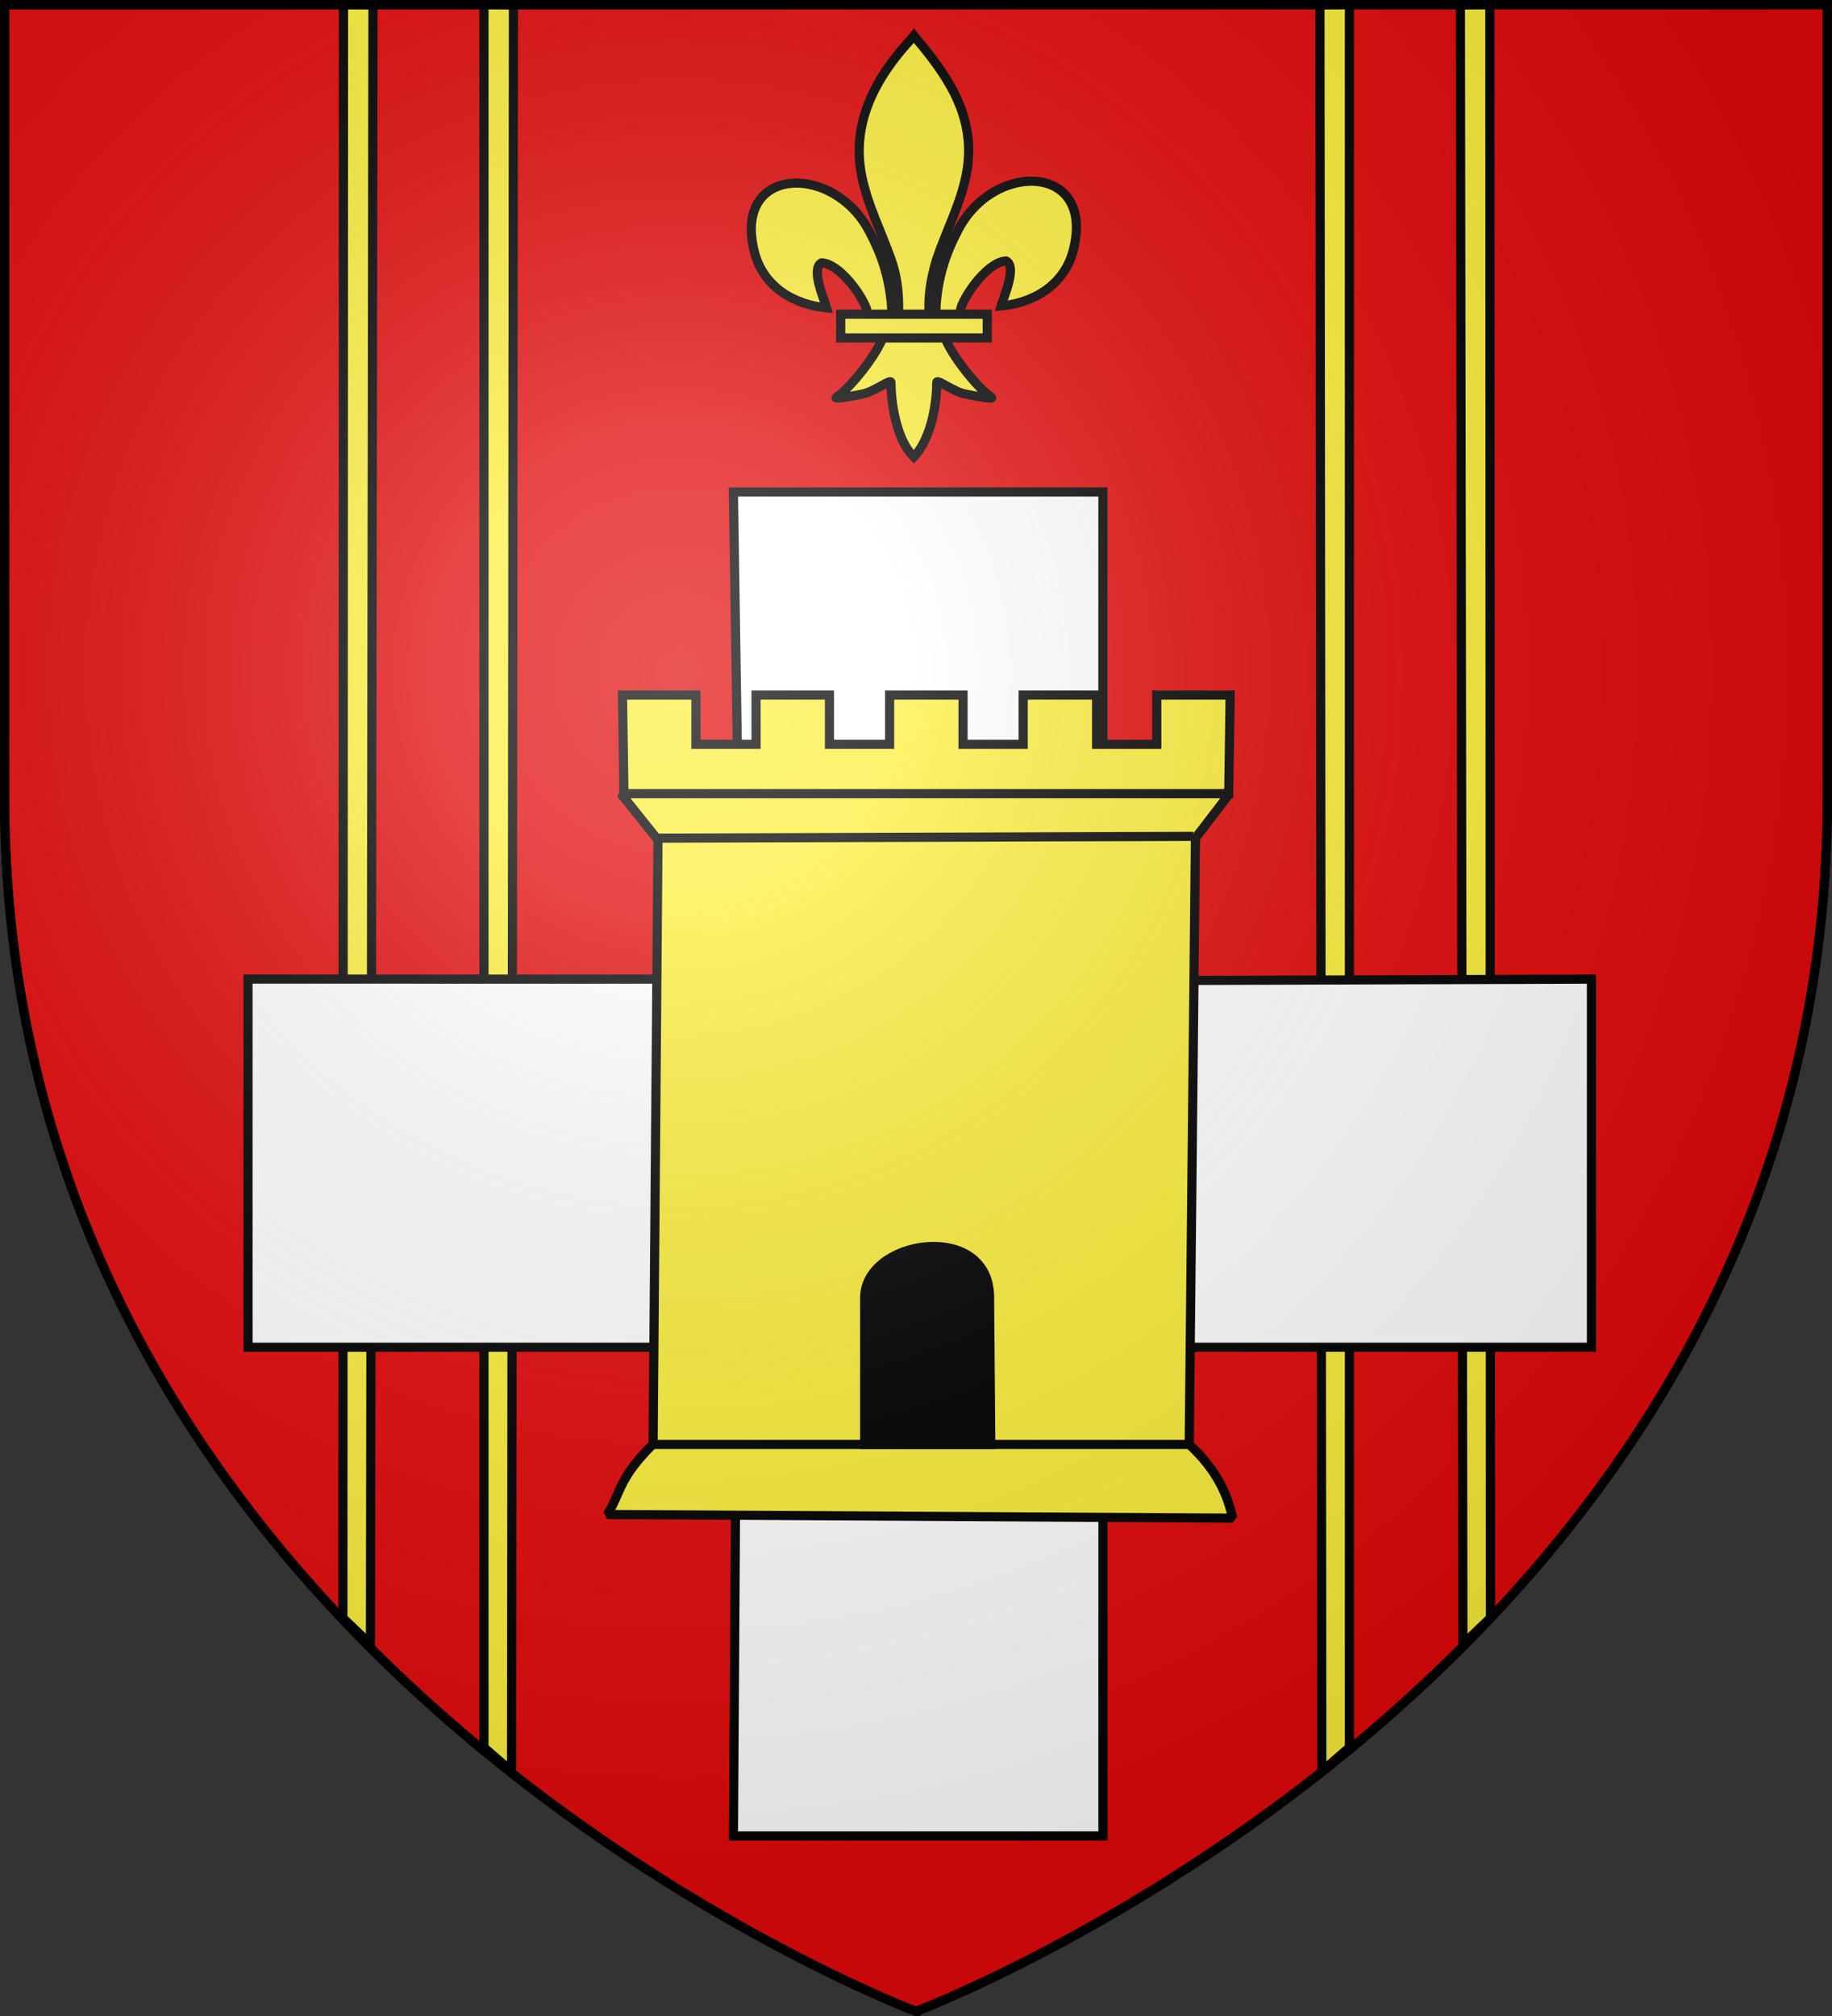
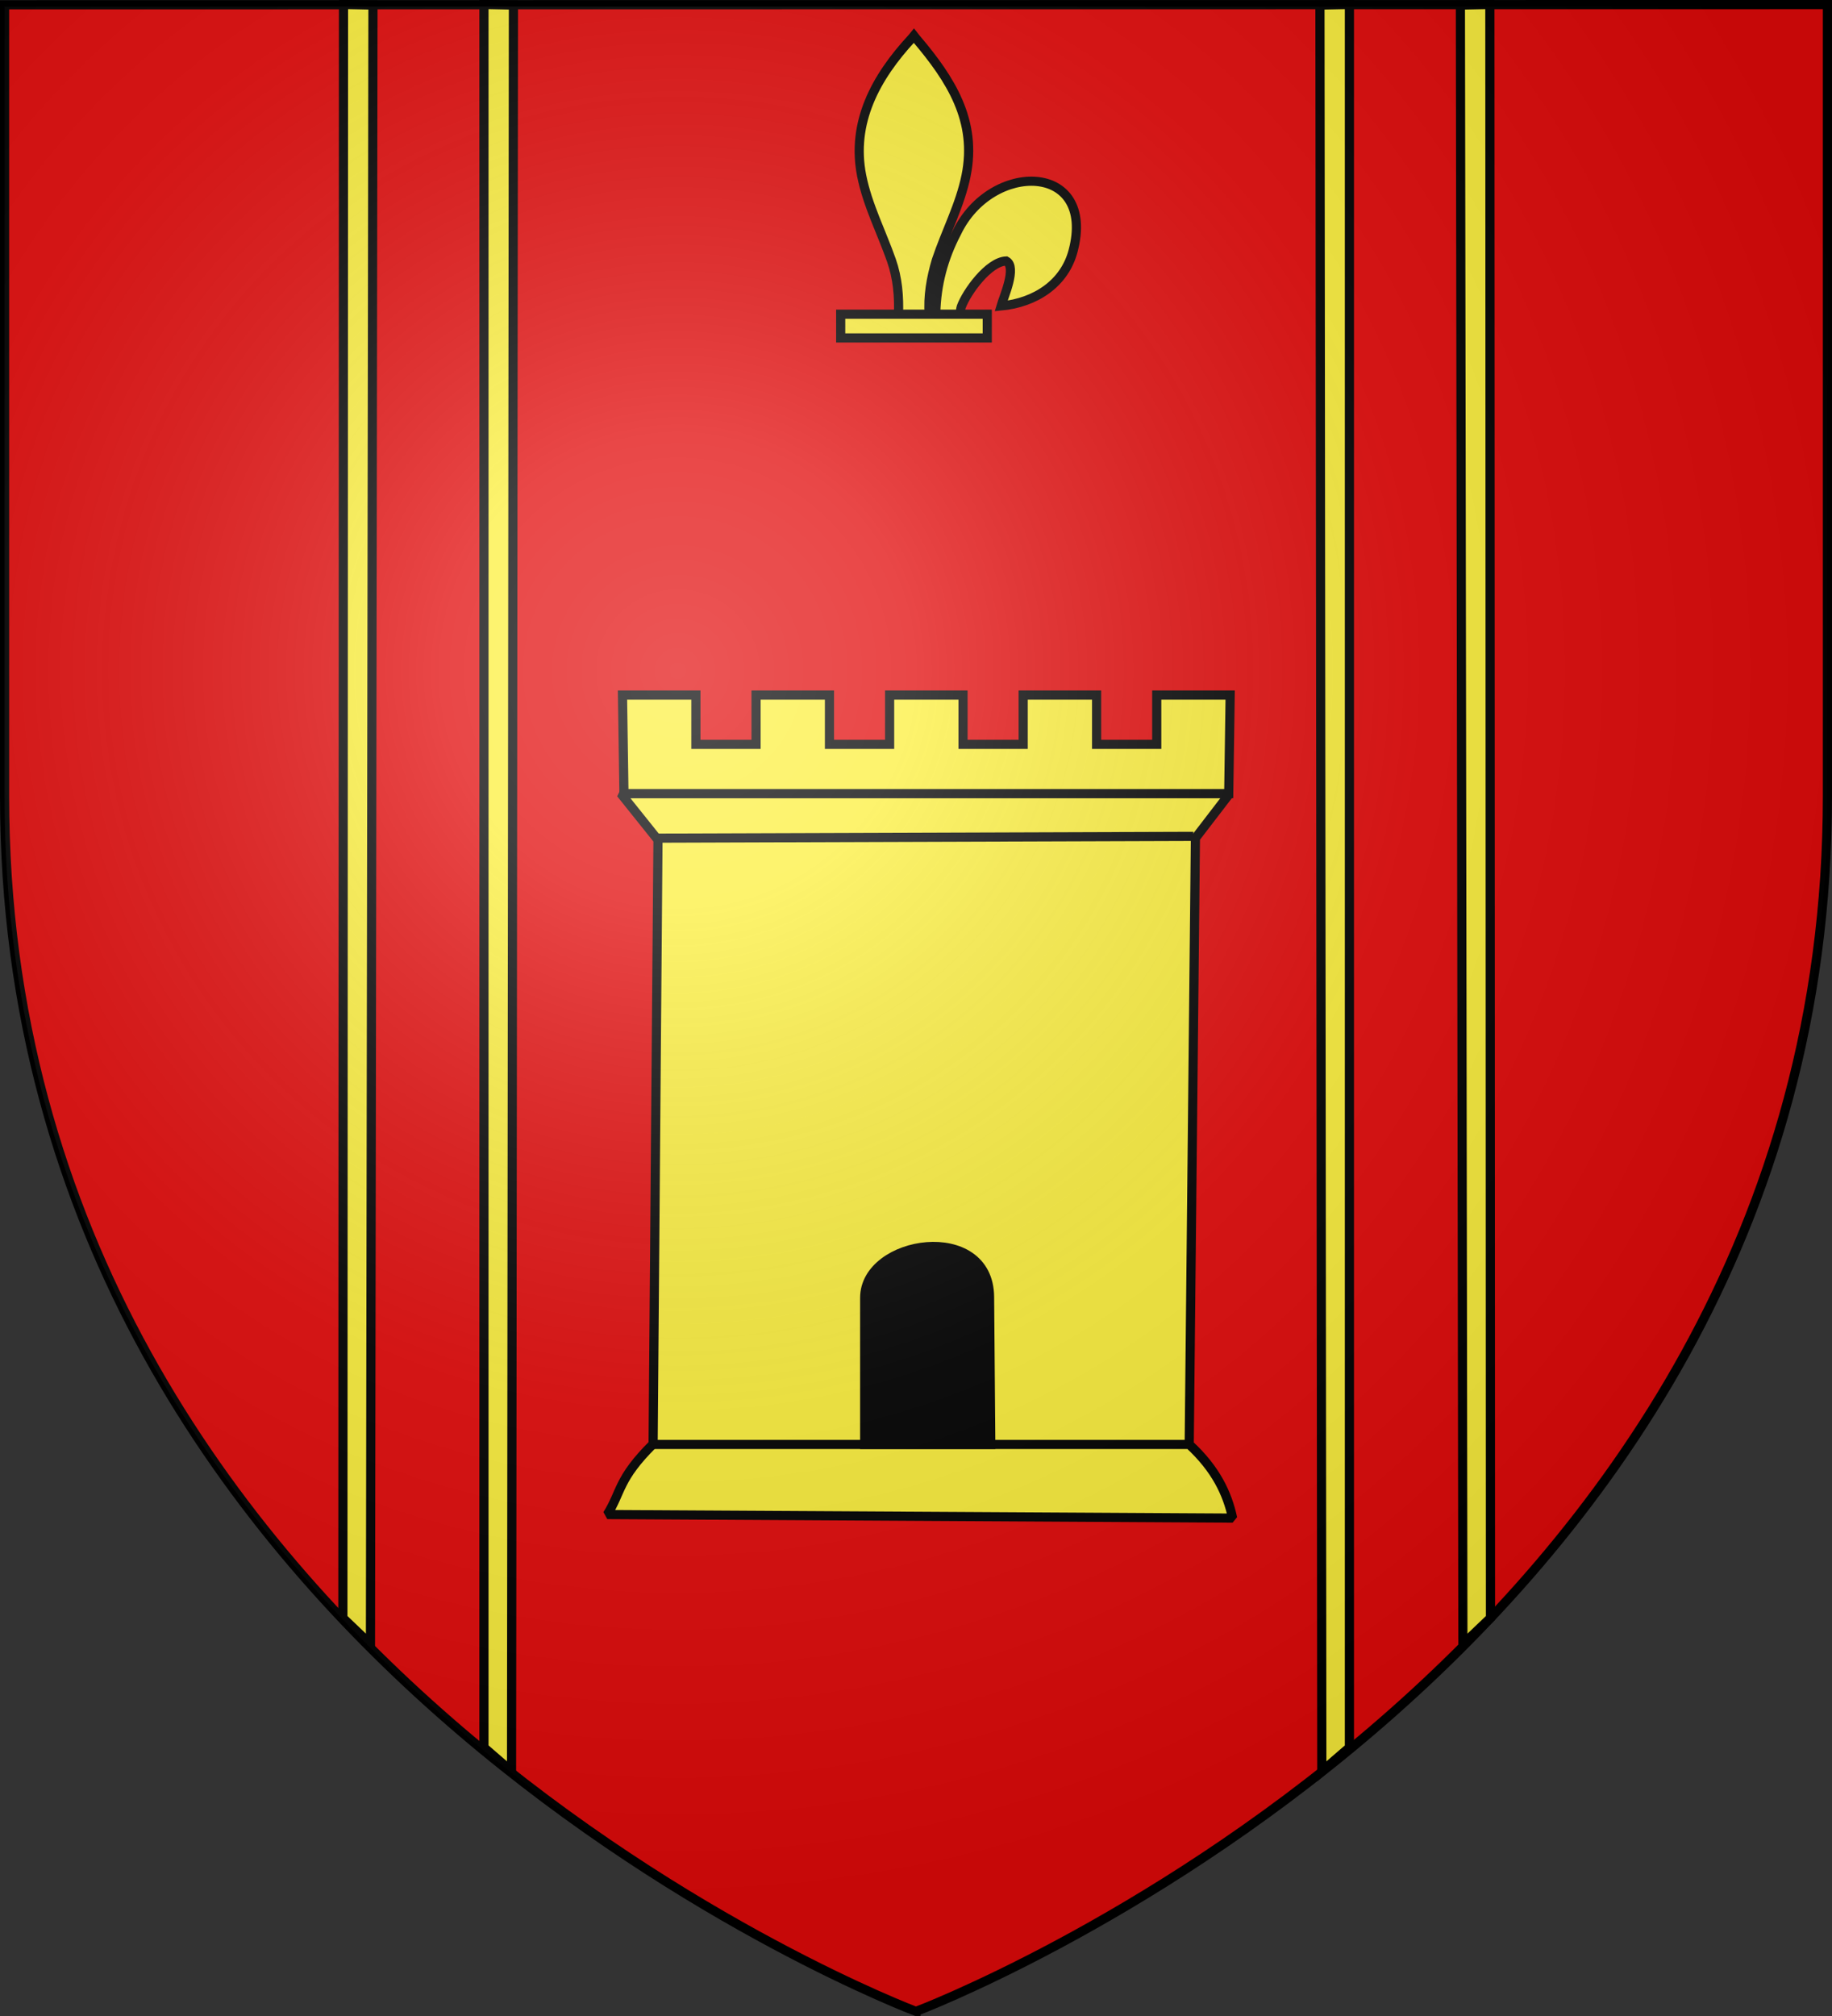
<svg xmlns="http://www.w3.org/2000/svg" xmlns:xlink="http://www.w3.org/1999/xlink" width="600" height="660">
  <rect width="100%" height="100%" fill="#333333" stroke="none" />
  <defs>
    <radialGradient xlink:href="#a" id="c" cx="221.445" cy="226.331" r="300" fx="221.445" fy="226.331" gradientTransform="matrix(1.353 0 0 1.349 -77.63 -85.747)" gradientUnits="userSpaceOnUse" />
    <linearGradient id="a">
      <stop offset="0" style="stop-color:white;stop-opacity:.314" />
      <stop offset=".19" style="stop-color:white;stop-opacity:.251" />
      <stop offset=".6" style="stop-color:#6b6b6b;stop-opacity:.125" />
      <stop offset="1" style="stop-color:black;stop-opacity:.125" />
    </linearGradient>
  </defs>
  <g style="display:inline">
    <path d="M300 658.5S1.5 546.18 1.5 260.728V1.557l597-.059v259.23c0 285.451-298.5 397.771-298.5 397.771z" style="fill:#e20909;fill-opacity:1;stroke:#000;stroke-width:3;stroke-linecap:butt;stroke-linejoin:miter;stroke-miterlimit:4;stroke-opacity:1;stroke-dasharray:none;display:inline" />
    <g id="b" style="stroke:#000;stroke-width:3;stroke-miterlimit:4;stroke-opacity:1;stroke-dasharray:none">
      <path d="m141.688 831.205 9.036-7.803V252.747l-9.652.205z" style="fill:#fcef3c;fill-opacity:1;stroke:#000;stroke-width:3;stroke-linecap:butt;stroke-linejoin:miter;stroke-miterlimit:4;stroke-opacity:1;stroke-dasharray:none" transform="translate(291.223 -251.296)" />
      <path d="m479.117 538.32 9.035-8.624-.205-528.245-9.651.205z" style="fill:#fcef3c;fill-opacity:1;stroke:#000;stroke-width:3;stroke-linecap:butt;stroke-linejoin:miter;stroke-miterlimit:4;stroke-opacity:1;stroke-dasharray:none" />
    </g>
    <use xlink:href="#b" width="744.094" height="1052.362" style="stroke:#000;stroke-width:3;stroke-miterlimit:4;stroke-opacity:1;stroke-dasharray:none" transform="matrix(-1 0 0 1 600.448 0)" />
    <g style="stroke:#000;stroke-width:3;stroke-miterlimit:4;stroke-opacity:1;stroke-dasharray:none">
-       <path d="m240.307 160.514 2.434 159.473H81.327v120.527h160l-1.02 160h121.02v-160h160V319.987l-160 .527v-160z" style="fill:#fff;fill-opacity:1;fill-rule:evenodd;stroke:#000;stroke-width:3;stroke-linecap:butt;stroke-linejoin:miter;stroke-miterlimit:4;stroke-opacity:1;stroke-dasharray:none" transform="translate(-.103 .553)" />
-     </g>
+       </g>
    <g style="stroke:#000;stroke-width:2.574;stroke-miterlimit:4;stroke-opacity:1;stroke-dasharray:none">
      <path d="M-588.465 450.417c4.03-6.451 3.01-9.99 12.884-19.81l1.367-169.759-10.46-13.063 171.203-.016-9.656 12.577-1.743 170.378c7.477 6.9 10.729 13.799 12.203 20.698z" style="fill:#fcef3c;fill-opacity:1;stroke:#000;stroke-width:2.574;stroke-linecap:round;stroke-linejoin:bevel;stroke-miterlimit:4;stroke-opacity:1;stroke-dasharray:none" transform="translate(884.453 -28.907)scale(1.165)" />
      <path d="M-575.957 430.724h150.506M-574.214 260.346l150.506-.503" style="fill:none;stroke:#000;stroke-width:2.574;stroke-linecap:butt;stroke-linejoin:miter;stroke-miterlimit:4;stroke-opacity:1;stroke-dasharray:none" transform="translate(884.453 -28.907)scale(1.165)" />
      <path d="M-516.103 430.724v-41.212c0-16.475 34.93-21.732 35.106-.234l.34 41.446z" style="fill:#000;stroke:#000;stroke-width:2.574;stroke-linecap:butt;stroke-linejoin:miter;stroke-miterlimit:4;stroke-opacity:1;stroke-dasharray:none" transform="translate(884.453 -28.907)scale(1.165)" />
      <path d="m-584.19 220.139.41 27.693h170.02l.402-27.693h-20.638v13.85h-16.911v-13.85h-20.638v13.85h-16.91v-13.85h-20.638v13.85h-16.911v-13.85h-20.638v13.85h-16.911v-13.85z" style="fill:#fcef3c;fill-opacity:1;stroke:#000;stroke-width:2.574;stroke-miterlimit:4;stroke-opacity:1;stroke-dasharray:none;display:inline" transform="translate(884.453 -28.907)scale(1.165)" />
    </g>
    <g style="stroke:#000;stroke-width:19.865;stroke-miterlimit:4;stroke-opacity:1;stroke-dasharray:none">
      <path d="M407.029 608.699c1.425-61.956 16.751-119.539 45.29-174.108 74.714-157.186 302.92-153.432 252.615 38.811-18.537 70.839-81.509 112.474-156.319 119.615 5.4-18.665 35.1-84.652 11.125-97.562-38.339 1.449-85.945 67.706-97.393 99.301-1.653 4.536-1.191 9.778-3.036 14.24" style="fill:#fcef3c;fill-opacity:1;fill-rule:evenodd;stroke:#000;stroke-width:19.865;stroke-linecap:butt;stroke-linejoin:miter;stroke-miterlimit:4;stroke-opacity:1;stroke-dasharray:none;display:inline" transform="matrix(.151 0 0 .151 245.013 10.63)" />
      <g style="stroke:#000;stroke-width:19.865;stroke-miterlimit:4;stroke-opacity:1;stroke-dasharray:none;display:inline">
        <g style="fill:#fcef3c;fill-opacity:1;stroke:#000;stroke-width:19.865;stroke-miterlimit:4;stroke-opacity:1;stroke-dasharray:none">
-           <path d="M350.523 657.372c-1.425-61.956-16.751-119.539-45.29-174.108-74.714-157.186-302.92-153.432-252.615 38.811 18.537 70.839 81.509 112.474 156.319 119.615-5.4-18.665-35.1-84.652-11.124-97.562 38.338 1.449 85.944 67.705 97.392 99.301 1.653 4.536 1.191 9.778 3.036 14.24" style="fill:#fcef3c;fill-opacity:1;fill-rule:evenodd;stroke:#000;stroke-width:19.865;stroke-linecap:butt;stroke-linejoin:miter;stroke-miterlimit:4;stroke-opacity:1;stroke-dasharray:none" transform="matrix(.151 0 0 .151 239.194 3.898)" />
          <path d="M393.626 57.12c-78.714 84.85-131.565 182.962-108.781 298.031 12.569 63.484 43.041 122.28 64.531 183.438 13.436 38.37 16.872 78.452 15.281 118.781h66.781c-3.196-40.626 3.807-79.998 15.282-118.781 20.474-61.538 51.625-119.906 64.531-183.438 24.128-118.779-32.507-208.359-108.438-297.656l-4.64-5.918z" style="fill:#fcef3c;fill-opacity:1;fill-rule:nonzero;stroke:#000;stroke-width:19.865;stroke-linecap:butt;stroke-linejoin:miter;stroke-miterlimit:4;stroke-opacity:1;stroke-dasharray:none" transform="matrix(.151 0 0 .151 239.194 3.898)" />
-           <path d="M331.345 704.401c-13.962 39.13-70.889 110.792-101.125 131.219-7.843 5.298 37.486-3.051 57.781-7.5 26.619-5.834 61.217-34.197 60.406-24.187-.075 45.838 12.811 122.324 46.406 157.468l3.182 3.388 3.287-3.388c33.578-39.171 46.238-108.042 46.406-157.468-.811-10.01 33.788 18.353 60.407 24.187 20.295 4.449 65.623 12.798 57.781 7.5-30.237-20.427-87.132-92.089-101.094-131.219z" style="fill:#fcef3c;fill-opacity:1;fill-rule:evenodd;stroke:#000;stroke-width:19.865;stroke-linecap:butt;stroke-linejoin:miter;stroke-miterlimit:4;stroke-opacity:1;stroke-dasharray:none" transform="matrix(.151 0 0 .151 239.194 3.898)" />
          <path d="M239.352 655.379H557.24v51.503H239.352z" style="fill:#fcef3c;fill-opacity:1;stroke:#000;stroke-width:19.865;stroke-miterlimit:4;stroke-opacity:1;stroke-dasharray:none" transform="matrix(.151 0 0 .151 239.194 3.898)" />
        </g>
      </g>
    </g>
  </g>
  <g style="display:inline">
    <path d="M300 658.5s298.5-112.32 298.5-397.772V2.176H1.5v258.552C1.5 546.18 300 658.5 300 658.5" style="fill:url(#c);fill-opacity:1;fill-rule:evenodd;stroke:none" />
  </g>
  <g style="display:inline">
-     <path d="M300 658.5S1.5 546.18 1.5 260.728V1.557l597-.059v259.23c0 285.451-298.5 397.771-298.5 397.771z" style="fill:none;stroke:#000;stroke-width:3;stroke-linecap:butt;stroke-linejoin:miter;stroke-miterlimit:4;stroke-opacity:1;stroke-dasharray:none" />
-   </g>
+     </g>
</svg>